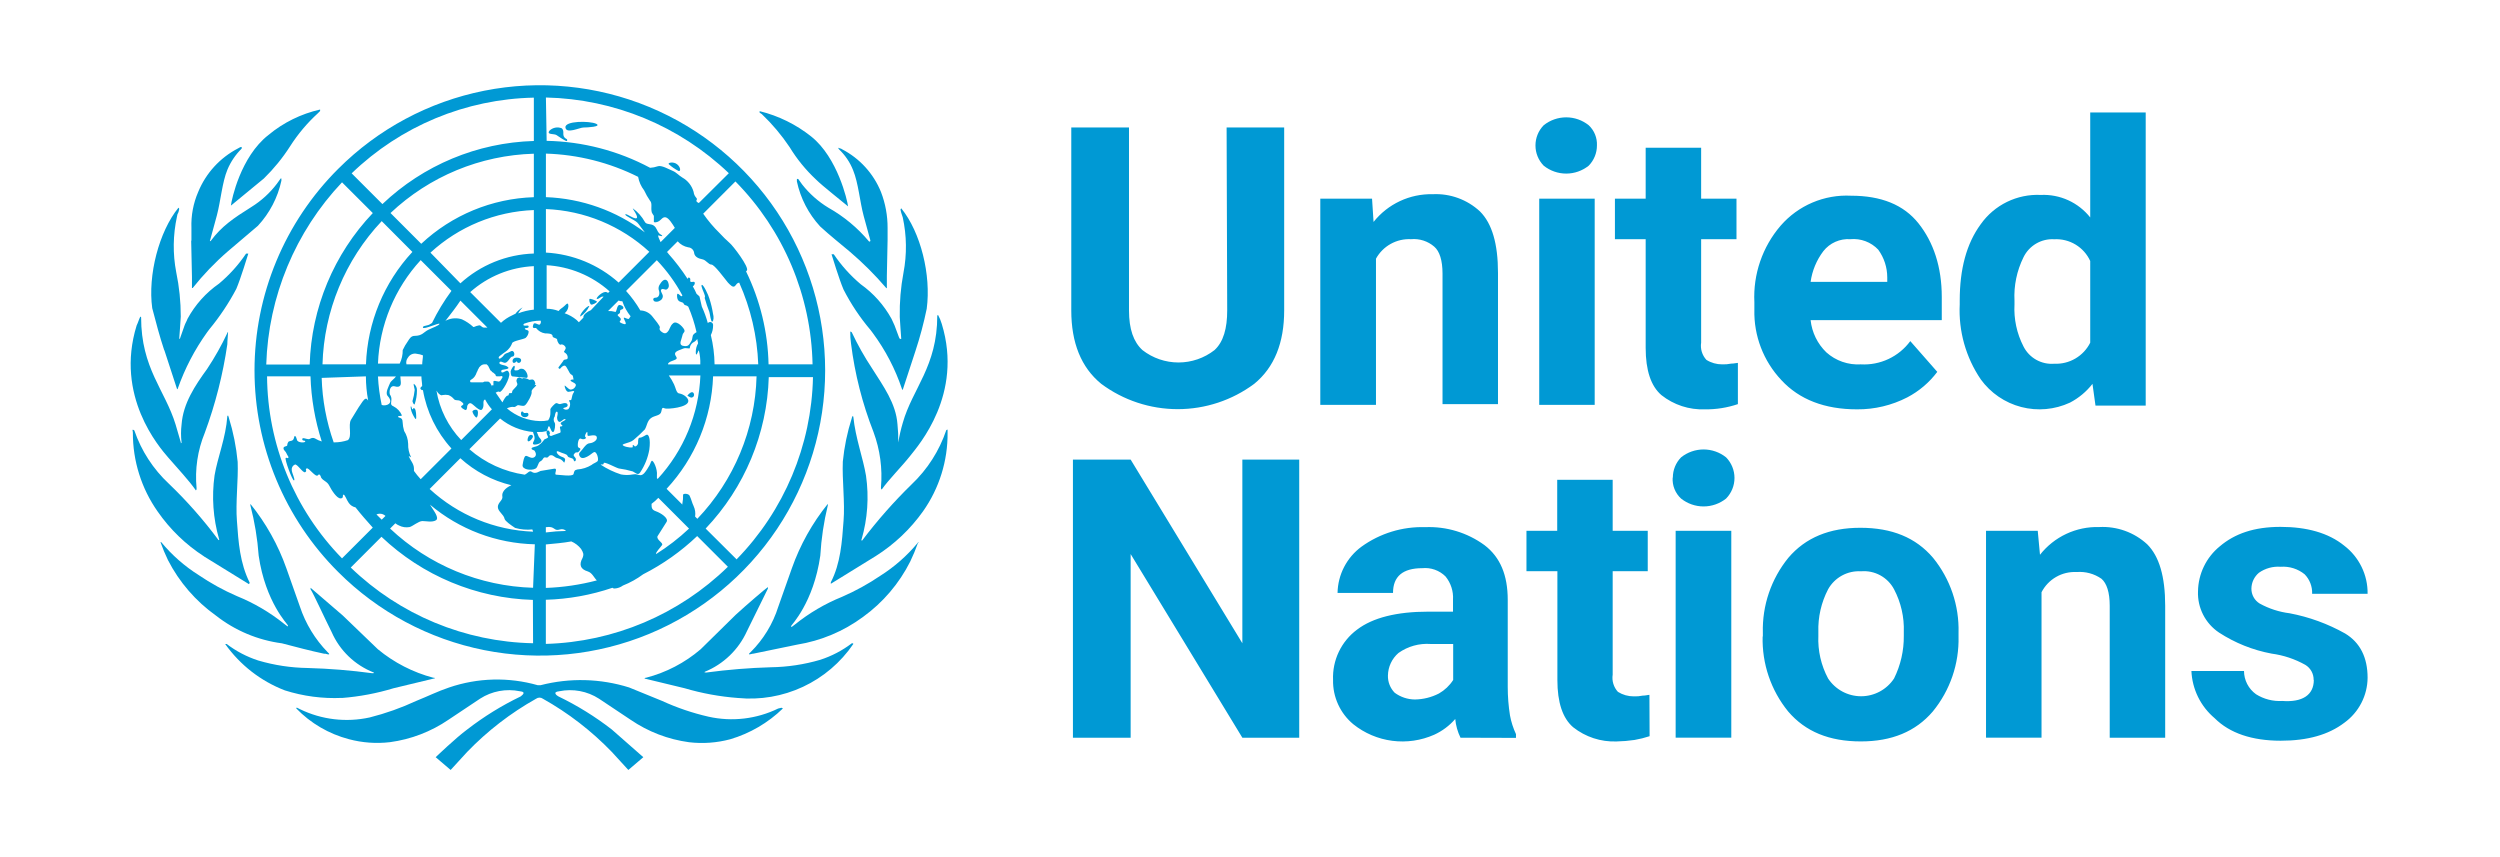
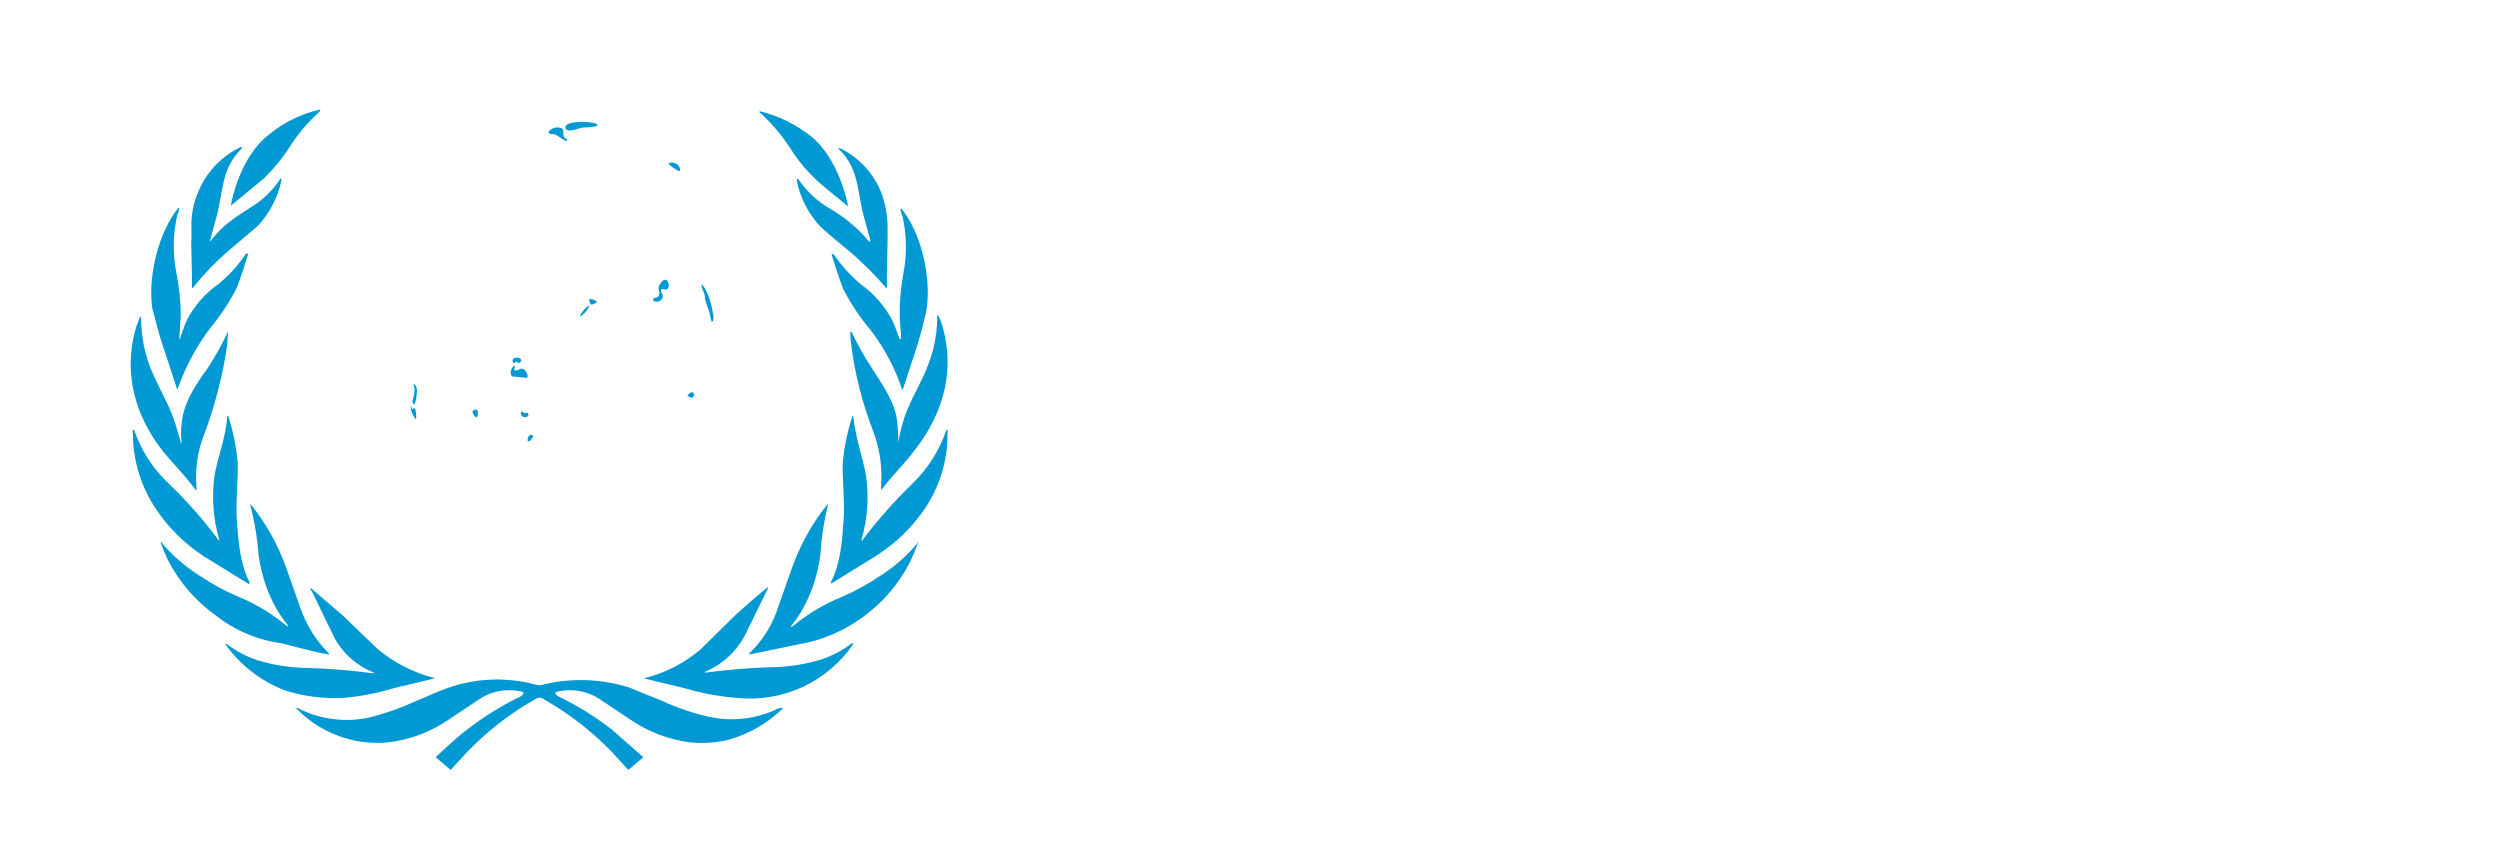
<svg xmlns="http://www.w3.org/2000/svg" width="1263" height="433" viewBox="0 0 1263 433" fill="none">
-   <path d="M619.683 64.402H648.768V156.814C648.768 173.092 643.844 185.598 633.623 193.923C622.453 202.223 608.906 206.704 594.99 206.704C581.074 206.704 567.527 202.223 556.357 193.923C546.136 185.598 541.212 173.092 541.212 156.814V64.402H570.368V156.814C570.368 166.273 572.653 172.756 577.188 176.883C582.385 180.929 588.784 183.126 595.371 183.126C601.958 183.126 608.356 180.929 613.554 176.883C618.088 172.72 619.984 165.901 619.984 156.814L619.683 64.402ZM712.856 120.837C709.276 120.651 705.717 121.476 702.584 123.218C699.452 124.959 696.873 127.548 695.142 130.686V204.534H667.013V100.378H693.158L693.92 112.122C697.484 107.633 702.041 104.031 707.232 101.6C712.423 99.169 718.107 97.975 723.838 98.111C728.195 97.899 732.551 98.56 736.649 100.057C740.746 101.554 744.503 103.855 747.698 106.826C753.756 112.884 756.785 123.105 756.785 137.878V204.162H728.762V138.25C728.762 131.43 727.239 126.895 724.582 124.61C722.982 123.225 721.118 122.177 719.103 121.528C717.088 120.88 714.963 120.645 712.856 120.837ZM775.721 73.489C775.713 69.668 777.208 65.997 779.883 63.269C783.109 60.689 787.116 59.283 791.247 59.283C795.377 59.283 799.384 60.689 802.61 63.269C804.003 64.569 805.097 66.156 805.816 67.921C806.534 69.686 806.861 71.586 806.772 73.489C806.78 77.31 805.285 80.981 802.61 83.71C799.384 86.29 795.377 87.695 791.247 87.695C787.116 87.695 783.109 86.29 779.883 83.71C777.208 80.981 775.713 77.31 775.721 73.489ZM805.639 100.378V204.534H777.616V100.378H805.639ZM877.98 204.162C872.614 205.98 866.978 206.872 861.312 206.801C853.366 207.106 845.574 204.555 839.347 199.609C834.045 195.051 831.394 187.098 831.394 175.749V120.837H815.859V100.378H831.394V74.623H859.417V100.378H877.272V120.837H859.417V173.092C859.178 174.651 859.293 176.244 859.753 177.752C860.213 179.261 861.006 180.647 862.074 181.807C864.455 183.304 867.214 184.09 870.027 184.075C871.548 184.136 873.071 184.011 874.562 183.703C876.085 183.703 877.219 183.331 877.98 183.331V204.162ZM978.717 187.865C974.689 193.23 969.515 197.629 963.572 200.743C955.726 204.788 947.015 206.867 938.189 206.801C921.91 206.801 909.032 201.877 899.945 192.028C890.882 182.423 885.98 169.626 886.306 156.424V152.651C885.629 138.551 890.376 124.727 899.573 114.018C903.966 108.958 909.454 104.964 915.619 102.34C921.785 99.716 928.467 98.531 935.16 98.873C950.322 98.873 961.73 103.407 969.258 112.884C976.786 122.361 980.984 134.849 980.984 149.994V161.738H914.718C915.38 167.928 918.195 173.69 922.672 178.017C925.029 180.127 927.782 181.75 930.771 182.79C933.76 183.829 936.925 184.266 940.084 184.075C944.898 184.349 949.705 183.419 954.069 181.369C958.433 179.318 962.217 176.212 965.078 172.331L978.717 187.865ZM934.788 120.837C932.192 120.658 929.593 121.116 927.215 122.172C924.838 123.228 922.755 124.849 921.148 126.895C917.714 131.433 915.5 136.775 914.718 142.412H953.44V140.145C953.442 135.111 951.848 130.205 948.888 126.134C947.094 124.238 944.892 122.776 942.449 121.858C940.006 120.941 937.386 120.591 934.788 120.837ZM1058.64 204.906L1057.12 193.923C1054.06 197.86 1050.18 201.092 1045.76 203.4C1038.05 206.976 1029.34 207.76 1021.11 205.617C1012.89 203.475 1005.67 198.539 1000.68 191.656C993.122 180.52 989.392 167.227 990.054 153.785V151.889C990.054 135.947 993.455 123.105 1000.68 113.256C1004.09 108.447 1008.65 104.573 1013.95 101.991C1019.24 99.409 1025.1 98.203 1030.99 98.483C1035.76 98.261 1040.51 99.177 1044.86 101.154C1049.2 103.132 1053.02 106.114 1055.98 109.855V56.821H1084.01V204.906H1058.64ZM1017.72 153.785C1017.32 161.149 1018.89 168.486 1022.27 175.041C1023.7 177.874 1025.94 180.218 1028.71 181.77C1031.48 183.323 1034.65 184.014 1037.81 183.756C1041.54 183.931 1045.24 183.02 1048.47 181.134C1051.7 179.247 1054.31 176.467 1055.98 173.128V131.855C1054.41 128.412 1051.83 125.523 1048.59 123.564C1045.35 121.605 1041.59 120.668 1037.81 120.873C1034.61 120.678 1031.43 121.438 1028.66 123.056C1025.9 124.674 1023.67 127.077 1022.27 129.96C1018.9 136.769 1017.33 144.334 1017.72 151.925V153.785ZM656.367 232.184V372.688H627.636L571.201 279.904V372.688H542.044V232.184H571.201L627.636 324.968V232.184H656.367ZM737.849 372.688C736.389 369.725 735.488 366.518 735.192 363.229C732.259 366.61 728.635 369.322 724.564 371.182C717.914 374.128 710.582 375.191 703.37 374.254C696.157 373.317 689.34 370.416 683.664 365.868C680.39 363.143 677.772 359.714 676.006 355.838C674.239 351.962 673.369 347.737 673.461 343.478C673.262 338.581 674.262 333.708 676.373 329.285C678.484 324.861 681.644 321.02 685.577 318.095C693.53 312.037 705.646 309.008 721.553 309.008H734.059V302.95C734.321 298.697 732.967 294.502 730.268 291.206C728.737 289.69 726.891 288.531 724.861 287.812C722.831 287.092 720.667 286.83 718.524 287.043C708.675 287.043 703.751 291.212 703.751 299.549H675.728C675.809 294.981 676.944 290.494 679.046 286.438C681.148 282.382 684.159 278.867 687.844 276.167C697.197 269.42 708.52 265.958 720.047 266.318C730.759 265.886 741.303 269.088 749.965 275.405C757.919 281.463 761.709 290.55 761.709 303.056V347.021C761.708 351.844 762.087 356.659 762.843 361.422C763.449 364.69 764.467 367.868 765.872 370.881V372.776L737.849 372.688ZM714.822 353.38C719.046 353.322 723.199 352.285 726.955 350.351C729.865 348.688 732.332 346.349 734.147 343.531V325.34H722.775C716.984 324.916 711.227 326.526 706.496 329.892C704.86 331.306 703.54 333.05 702.624 335.01C701.709 336.97 701.217 339.101 701.182 341.264C701.139 342.867 701.417 344.463 702.001 345.957C702.586 347.451 703.464 348.813 704.583 349.961C707.541 352.156 711.121 353.354 714.804 353.38H714.822ZM833.378 371.926C830.9 372.74 828.366 373.374 825.797 373.821C822.787 374.268 819.752 374.523 816.71 374.583C808.765 374.88 800.975 372.33 794.745 367.391C789.443 362.833 786.792 354.88 786.792 343.531V288.566H771.168V268.16H786.703V242.405H814.726V268.16H832.439V288.566H814.726V340.821C814.487 342.38 814.602 343.973 815.062 345.481C815.522 346.99 816.315 348.375 817.383 349.536C819.768 351.025 822.524 351.811 825.336 351.803C826.857 351.865 828.38 351.74 829.871 351.431C831.394 351.431 832.528 351.042 833.289 351.042L833.378 371.926ZM845.122 241.271C845.115 237.45 846.61 233.779 849.285 231.051C852.51 228.471 856.518 227.065 860.648 227.065C864.778 227.065 868.786 228.471 872.011 231.051C874.737 233.832 876.264 237.572 876.264 241.466C876.264 245.361 874.737 249.1 872.011 251.882C868.782 254.453 864.776 255.852 860.648 255.852C856.52 255.852 852.514 254.453 849.285 251.882C847.824 250.547 846.683 248.899 845.947 247.062C845.211 245.225 844.899 243.246 845.033 241.271H845.122ZM874.65 268.16V372.67H846.539V268.16H874.65ZM890.593 321.567V319.671C890.217 305.913 894.786 292.477 903.47 281.8C912.185 271.561 924.301 266.637 939.836 266.637C955.778 266.637 967.859 271.561 976.574 281.8C985.265 292.473 989.835 305.912 989.451 319.671V321.567C989.794 335.332 985.187 348.763 976.467 359.42C967.752 369.641 955.636 374.565 940.102 374.565C924.16 374.565 912.079 369.641 903.364 359.42C894.685 348.74 890.117 335.306 890.486 321.549L890.593 321.567ZM918.633 319.282V321.177C918.309 328.686 920.01 336.143 923.557 342.77C925.374 345.529 927.847 347.793 930.754 349.36C933.662 350.927 936.914 351.748 940.217 351.748C943.52 351.748 946.771 350.927 949.679 349.36C952.587 347.793 955.06 345.529 956.876 342.77C960.202 336.063 961.89 328.663 961.801 321.177V319.282C962.069 311.783 960.372 304.346 956.876 297.707C955.298 294.722 952.876 292.268 949.911 290.652C946.947 289.036 943.572 288.329 940.208 288.619C936.858 288.411 933.518 289.153 930.571 290.761C927.625 292.368 925.194 294.776 923.557 297.707C920.093 304.357 918.397 311.787 918.633 319.282ZM1049.09 288.991C1045.47 288.806 1041.87 289.67 1038.73 291.48C1035.59 293.29 1033.04 295.969 1031.38 299.194V372.67H1003.34V268.16H1029.47L1030.6 280.276C1034.15 275.762 1038.7 272.142 1043.9 269.708C1049.1 267.275 1054.8 266.095 1060.54 266.265C1064.95 266.027 1069.37 266.676 1073.53 268.173C1077.69 269.67 1081.51 271.984 1084.77 274.98C1090.83 281.038 1093.85 291.259 1093.85 306.032V372.688H1065.83V306.032C1065.83 299.212 1064.31 294.677 1061.67 292.392C1058.02 289.844 1053.6 288.642 1049.16 288.991H1049.09ZM1168.85 343.478C1168.87 341.96 1168.5 340.463 1167.77 339.134C1167.03 337.805 1165.97 336.689 1164.67 335.897C1159.4 332.94 1153.62 331.01 1147.63 330.211C1138.16 328.445 1129.14 324.834 1121.06 319.583C1117.66 317.311 1114.89 314.202 1113.03 310.555C1111.17 306.907 1110.27 302.843 1110.43 298.752C1110.49 294.391 1111.51 290.097 1113.41 286.171C1115.3 282.245 1118.04 278.782 1121.42 276.025C1129 269.577 1138.83 266.177 1152.1 266.177C1165.36 266.177 1176.33 269.206 1184.28 275.653C1188.01 278.504 1191.03 282.187 1193.08 286.41C1195.14 290.633 1196.18 295.278 1196.11 299.974H1168.09C1168.16 298.161 1167.86 296.353 1167.21 294.66C1166.56 292.967 1165.57 291.424 1164.3 290.125C1160.89 287.366 1156.56 286.01 1152.19 286.334C1148.28 286.037 1144.4 287.108 1141.2 289.363C1140.04 290.341 1139.1 291.557 1138.44 292.929C1137.79 294.301 1137.44 295.797 1137.41 297.317C1137.39 298.833 1137.76 300.33 1138.49 301.659C1139.22 302.988 1140.28 304.105 1141.57 304.898C1146.26 307.491 1151.4 309.162 1156.72 309.823C1166.56 311.688 1176.03 315.14 1184.76 320.043C1192.32 324.596 1196.11 332.159 1196.11 342.398C1196.08 346.841 1194.99 351.213 1192.95 355.161C1190.91 359.109 1187.97 362.522 1184.37 365.124C1176.42 371.182 1165.82 374.211 1152.19 374.211C1137.78 374.211 1126.43 370.42 1118.85 362.839C1115.35 359.891 1112.49 356.249 1110.47 352.141C1108.45 348.034 1107.3 343.552 1107.1 338.979H1133.67C1133.68 341.276 1134.24 343.538 1135.29 345.58C1136.34 347.621 1137.87 349.384 1139.73 350.723C1143.69 353.212 1148.33 354.402 1153 354.124C1163.22 354.886 1168.94 351.095 1168.94 343.496L1168.85 343.478Z" fill="#0099D4" />
  <path d="M393.198 357.915C382.266 363.26 369.842 364.728 357.966 362.077C349.889 360.234 342.024 357.563 334.495 354.106L317.827 347.304C303.329 342.761 287.849 342.363 273.136 346.153H271.612C256.945 341.982 241.355 342.384 226.921 347.304C221.253 349.2 215.939 351.839 210.271 354.106C202.72 357.616 194.856 360.409 186.783 362.449C174.911 365.067 162.503 363.601 151.568 358.287L150.045 357.525C149.673 357.525 149.673 357.525 149.673 357.897C156.947 365.402 166.135 370.774 176.243 373.432C183.028 375.251 190.098 375.762 197.074 374.937C207.673 373.505 217.79 369.617 226.62 363.583L242.562 352.955C248.5 349.135 255.699 347.793 262.614 349.217C266.405 349.589 263.376 351.485 263.004 351.857C253.457 356.451 244.42 362.038 236.044 368.525C230.358 372.688 220.102 382.536 220.102 382.536L227.665 388.984L236.008 379.879C246.246 369.262 257.985 360.202 270.851 352.99C271.344 352.628 271.939 352.432 272.551 352.432C273.163 352.432 273.759 352.628 274.252 352.99C287.118 360.202 298.857 369.262 309.094 379.879L317.437 388.984L325.001 382.536L309.059 368.525C300.705 362.042 291.692 356.455 282.17 351.857C281.408 351.485 278.769 349.589 282.559 349.217C289.485 347.801 296.69 349.155 302.629 352.99L318.571 363.618C327.395 369.652 337.506 373.54 348.099 374.973C355.076 375.798 362.145 375.287 368.93 373.467C378.91 370.508 388.026 365.178 395.5 357.932C395.295 357.727 395.027 357.597 394.739 357.56L393.233 357.932M430.343 324.985C425.54 328.65 420.149 331.471 414.401 333.328C406.28 335.716 397.871 336.985 389.407 337.101C378.51 337.423 367.637 338.31 356.832 339.758C356.07 339.758 355.698 339.758 356.07 339.386C365.503 335.523 373.106 328.205 377.326 318.927L387.955 297.335V296.591C387.211 296.963 376.6 306.05 371.676 310.602L353.962 328.014C345.963 334.859 336.505 339.785 326.312 342.415H325.94L325.568 342.787L345.867 347.694C354.631 350.281 363.645 351.932 372.756 352.618C384.031 353.726 395.395 351.779 405.658 346.983C415.921 342.187 424.704 334.717 431.087 325.357C431.087 324.968 430.715 324.968 430.325 324.968M463.662 274.218C458.269 280.739 451.878 286.365 444.726 290.887C438.627 295.019 432.157 298.577 425.401 301.515C416.8 304.991 408.76 309.718 401.541 315.544L400.035 316.678C399.645 316.678 399.645 316.678 399.645 316.288C399.645 315.898 411.017 304.562 414.418 280.702C414.915 272.144 416.183 263.648 418.209 255.318V254.557C410.346 264.305 404.2 275.321 400.035 287.132L393.215 306.439C390.484 315.139 385.675 323.042 379.204 329.467L378.442 330.211V330.6C379.204 330.6 379.948 330.211 380.71 330.211L402.674 325.676C414.745 323.731 426.176 318.927 436.011 311.665C446.099 304.375 454.283 294.763 459.871 283.642C461.292 280.675 462.558 277.636 463.662 274.537C464.406 273.793 464.034 273.793 463.662 274.165M478.045 217.358C474.547 227.727 468.57 237.085 460.633 244.619C451.606 253.429 443.251 262.903 435.639 272.961C435.639 273.333 434.878 272.961 435.25 272.589C438.288 262.138 439.061 251.159 437.517 240.386C436.011 231.299 432.203 221.45 431.087 210.468L430.715 210.096C430.715 210.468 430.325 210.84 430.325 211.229C428.049 218.372 426.529 225.734 425.791 233.194C425.401 242.281 426.924 254.025 426.163 263.112C425.401 273.74 424.639 284.705 419.733 294.164V294.926L442.441 280.914C451.795 275.005 459.906 267.328 466.319 258.312C474.52 246.684 478.858 232.773 478.718 218.545V217.022C478.429 217.067 478.162 217.203 477.957 217.411" fill="#0099D4" />
  <path d="M453.796 223.469C453.861 220.435 453.731 217.4 453.406 214.382C452.662 203.754 446.215 195.057 440.529 186.041C436.685 180.239 433.269 174.165 430.308 167.867C430.102 167.662 429.834 167.531 429.546 167.495C429.516 169.521 429.646 171.547 429.936 173.553C431.845 188.864 435.659 203.878 441.29 218.244C444.601 227.167 445.889 236.714 445.063 246.196C445.063 246.957 445.063 246.957 445.435 247.329C448.854 242.405 455.674 235.585 459.836 230.289C463.999 224.993 486.725 199.237 475.779 163.633C475.315 162.051 474.679 160.524 473.883 159.081L473.511 159.47C473.511 185.208 461.005 196.208 456.081 213.621C455.126 216.854 454.369 220.143 453.814 223.469M454.186 170.453L451.918 164.377L450.377 161.029C446.578 154.133 441.275 148.182 434.86 143.617C429.633 139.219 425.043 134.116 421.221 128.454H420.087C420.459 129.588 423.878 140.96 426.145 146.256C429.888 153.579 434.465 160.444 439.785 166.715L440.918 168.221C447.299 176.835 452.284 186.399 455.691 196.562C455.691 196.661 455.731 196.756 455.8 196.825C455.87 196.895 455.965 196.934 456.063 196.934L462.511 177.237C464.805 170.266 466.698 163.169 468.179 155.981C470.464 138.94 465.15 117.348 455.302 105.232C455.097 105.437 454.966 105.705 454.93 105.993L455.302 107.499L456.063 109.784C458.081 119.004 458.208 128.537 456.435 137.807C455.048 145.169 454.419 152.653 454.558 160.144C454.558 161.277 455.302 170.772 455.302 171.126C455.302 171.48 454.93 171.126 454.558 171.126M423.807 75.385C426.96 78.352 429.416 81.982 430.999 86.013C433.656 92.443 434.4 101.955 436.313 109.04L439.732 121.528C439.732 121.918 439.342 122.29 438.97 121.918C433.222 115.069 426.285 109.315 418.493 104.931C413.408 101.842 408.92 97.864 405.243 93.187L403.348 90.53C403.299 90.479 403.239 90.438 403.174 90.411C403.109 90.383 403.038 90.369 402.967 90.369C402.896 90.369 402.826 90.383 402.761 90.411C402.695 90.438 402.636 90.479 402.586 90.53V91.663C404.398 100.153 408.453 108.001 414.33 114.39C419.255 118.942 424.551 123.105 429.475 127.267C436.004 132.842 442.086 138.919 447.667 145.441C447.667 145.441 448.039 145.831 448.039 145.441V139.383L448.411 121.209V115.151C448.435 108.938 447.3 102.774 445.063 96.977C441.282 87.661 434.296 80.003 425.366 75.385C424.994 75.013 424.232 75.013 423.471 74.623C423.498 74.917 423.637 75.19 423.86 75.385M384.891 57.671C390.164 62.696 394.869 68.286 398.92 74.339C402.58 80.34 407.037 85.816 412.169 90.618C415.57 94.037 425.809 101.99 428.448 104.258C428.076 101.229 423.134 79.636 409.902 69.025C402.223 62.889 393.302 58.495 383.757 56.148V56.909L384.891 57.671ZM172.772 352.618C181.616 351.928 190.359 350.277 198.846 347.694L219.305 342.769H219.677C219.677 342.721 219.667 342.672 219.649 342.627C219.63 342.582 219.603 342.541 219.568 342.506C219.534 342.472 219.493 342.445 219.447 342.426C219.402 342.407 219.354 342.397 219.305 342.397H218.915C208.642 339.682 199.081 334.768 190.893 327.996L173.179 310.956L156.901 296.945V297.706C158.406 299.974 164.092 312.479 167.529 319.281C171.63 328.643 179.273 336 188.785 339.74C189.157 340.112 188.785 340.112 188.023 340.112C177.219 338.654 166.346 337.773 155.448 337.473C146.983 337.351 138.575 336.076 130.454 333.682C124.707 331.821 119.317 329 114.512 325.339H113.75C121.281 335.96 131.782 344.119 143.934 348.792C153.231 351.741 162.975 353.024 172.719 352.583M164.004 330.228C164.765 330.228 165.137 330.618 166.271 330.618V330.228L165.527 329.484C159.177 322.966 154.386 315.093 151.516 306.457L144.696 287.149C140.524 275.337 134.372 264.322 126.504 254.574V255.336C128.668 263.652 130.067 272.148 130.685 280.719C134.086 304.19 145.458 315.562 145.458 315.934C145.458 316.306 145.458 316.695 145.068 316.306L143.562 315.172C136.338 309.359 128.298 304.638 119.702 301.161C112.943 298.229 106.473 294.671 100.377 290.532C93.222 286.022 86.83 280.401 81.441 273.882H81.069C82.166 276.978 83.431 280.011 84.86 282.969C90.581 294.113 98.89 303.722 109.092 310.992C118.742 318.564 130.249 323.403 142.411 325.003C149.62 326.898 156.812 328.794 164.004 330.317M103.034 281.091L125.76 295.103C125.965 294.897 126.096 294.629 126.132 294.341C121.208 284.492 120.446 273.899 119.702 263.289C118.941 253.812 120.446 242.458 120.074 233.371C119.355 225.768 117.853 218.259 115.593 210.964C115.593 210.592 115.221 210.22 115.221 209.83L114.849 210.22C114.087 221.202 109.924 231.051 108.401 240.138C106.893 250.906 107.665 261.872 110.668 272.323C111.058 272.713 110.296 273.085 110.296 272.713C102.779 262.578 94.418 253.097 85.303 244.371C77.381 236.969 71.396 227.736 67.873 217.482C67.676 217.272 67.413 217.135 67.129 217.092C66.739 217.092 67.129 217.854 67.129 218.616C67.078 232.844 71.441 246.738 79.617 258.382C85.88 267.425 93.861 275.147 103.105 281.109M98.942 247.772C99.314 247.4 99.314 247.4 99.314 246.638C98.4 237.098 99.828 227.478 103.477 218.616C108.817 204.157 112.629 189.178 114.849 173.925C114.849 172.029 115.221 168.611 115.221 167.867C114.849 167.867 114.849 167.867 114.849 168.239C111.893 174.549 108.47 180.629 104.61 186.43C98.552 194.756 92.494 203.843 91.733 214.453C91.361 217.471 91.361 220.522 91.733 223.54C91.733 223.639 91.693 223.733 91.624 223.803C91.554 223.873 91.459 223.912 91.361 223.912V223.54L88.704 214.453C83.39 197.023 71.291 186.111 71.291 160.285L70.902 159.913C70.158 161.419 69.768 162.942 69.024 164.448C58.024 200.052 80.378 225.807 84.966 231.121C89.554 236.435 95.594 242.848 98.978 247.772M83.035 176.918L89.465 196.616C89.514 196.616 89.562 196.606 89.608 196.587C89.653 196.569 89.694 196.541 89.728 196.507C89.763 196.472 89.79 196.431 89.809 196.386C89.828 196.341 89.837 196.292 89.837 196.244C93.392 186.143 98.366 176.601 104.61 167.902L105.744 166.379C110.981 160.052 115.552 153.202 119.383 145.937C121.651 140.623 125.069 129.269 125.441 128.135H124.308C120.49 133.795 115.899 138.893 110.668 143.28C104.036 147.887 98.576 153.984 94.726 161.082C94.354 162.216 93.593 163.35 93.221 164.483L90.953 170.931C90.953 170.931 90.564 171.693 90.564 170.931C90.564 170.169 91.325 161.454 91.325 159.949C91.331 152.403 90.56 144.876 89.022 137.488C87.248 128.218 87.374 118.685 89.394 109.465C89.473 108.661 89.733 107.886 90.156 107.198C90.156 106.826 90.528 106.064 90.528 105.675C90.528 105.285 90.528 105.303 90.156 104.931C80.307 117.047 74.621 139.011 76.906 155.68C78.784 162.871 80.679 170.063 82.965 176.936M96.586 121.634L96.976 139.826V145.494H97.348C102.691 138.771 108.651 132.562 115.15 126.948L130.295 114.071C136.218 107.677 140.317 99.81 142.163 91.291V90.175H141.791L139.896 92.815C136.36 97.487 131.995 101.468 127.018 104.559C117.931 110.245 111.873 114.407 106.559 121.599C106.187 121.989 105.797 121.989 106.187 121.227L109.588 108.721C111.483 101.53 112.245 92.071 114.902 85.694C116.573 81.711 119.018 78.098 122.094 75.066V74.233C121.332 74.233 120.96 74.605 120.198 74.995C111.123 79.714 104.012 87.496 100.129 96.96C97.65 102.687 96.482 108.897 96.71 115.134V121.564M116.797 103.762L133.306 90.175C138.333 85.264 142.784 79.797 146.574 73.879C150.493 67.738 155.204 62.14 160.585 57.228L161.719 56.077V55.333C152.116 57.504 143.163 61.917 135.591 68.211C121.562 79.193 117.027 100.768 116.656 103.797M268.974 221.255C270.107 219.732 267.45 218.598 266.689 221.255C265.927 223.912 267.84 223.15 268.974 221.255ZM297.758 154.599C296.624 154.21 292.444 159.134 293.206 159.913C295.195 158.608 296.774 156.766 297.758 154.599ZM298.52 153.838C299.264 154.21 301.921 152.704 301.549 152.314C301.177 151.924 297.758 150.419 297.758 151.181C297.701 151.652 297.738 152.13 297.869 152.586C298 153.043 298.221 153.468 298.52 153.838ZM349.641 200.796C351.164 200.424 350.775 198.139 349.641 198.139C348.507 198.139 346.984 200.034 347.374 200.034C347.763 200.034 348.879 201.168 349.641 200.796ZM331.077 150.401C329.943 150.401 329.571 151.552 330.705 152.296C331.148 152.436 331.616 152.475 332.076 152.411C332.535 152.347 332.975 152.18 333.362 151.924C333.802 151.727 334.176 151.41 334.443 151.008C334.709 150.607 334.857 150.139 334.868 149.657C334.868 148.506 333.362 147 334.106 146.238C334.85 145.477 336.001 146.628 336.763 146.238C337.112 146.062 337.403 145.79 337.603 145.454C337.804 145.119 337.906 144.734 337.897 144.343C337.897 143.599 337.525 141.314 336.001 141.314C334.478 141.314 332.972 144.343 332.972 144.343C332.788 144.762 332.693 145.214 332.693 145.672C332.693 146.129 332.788 146.582 332.972 147C333.362 148.506 332.972 150.401 331.077 150.401Z" fill="#0099D4" />
  <path d="M356.071 150.755C356.715 153.066 357.478 155.343 358.356 157.575C358.728 158.709 359.118 162.889 359.862 162.499C360.606 162.11 360.623 159.842 360.251 158.709C359.841 156.01 359.207 153.35 358.356 150.755C357.966 149.232 355.327 143.564 354.565 143.936C353.804 144.308 355.699 147.726 356.071 149.25C356.443 150.773 355.699 150.011 356.071 150.773M342.821 86.385C343.955 86.757 343.955 84.489 342.06 82.984C340.164 81.478 337.135 82.222 337.897 82.984C339.384 84.325 341.04 85.469 342.821 86.385ZM286.014 70.106C283.357 68.583 285.642 66.315 283.747 64.792C282.733 64.389 281.626 64.282 280.554 64.483C279.482 64.684 278.488 65.184 277.689 65.926C275.794 68.211 279.956 67.449 281.09 68.211C282.224 68.972 286.014 71.612 286.404 71.24C286.475 71.146 286.522 71.037 286.541 70.921C286.56 70.805 286.551 70.687 286.514 70.576C286.478 70.464 286.415 70.363 286.331 70.281C286.247 70.2 286.144 70.139 286.032 70.106M301.177 62.525C297.776 61.001 285.235 61.001 285.66 64.42C286.085 67.839 292.852 64.42 294.747 64.42C296.642 64.42 304.206 64.03 301.177 62.525ZM266.689 208.696C265.945 208.324 264.811 209.068 264.421 208.324C264.032 207.58 263.288 207.935 263.288 208.324C263.18 208.645 263.157 208.989 263.222 209.321C263.288 209.654 263.438 209.963 263.66 210.22C264.083 210.579 264.619 210.776 265.174 210.776C265.729 210.776 266.266 210.579 266.689 210.22C266.878 210.011 266.983 209.739 266.983 209.458C266.983 209.176 266.878 208.905 266.689 208.696ZM259.497 183.33C260.631 183.33 260.631 182.569 261.02 182.569C261.41 182.569 261.02 183.33 262.154 183.33C263.288 183.33 264.421 180.673 261.02 180.673C258.363 180.673 258.735 183.33 259.497 183.33ZM264.049 186.359C262.154 185.97 262.526 187.103 261.02 187.103C258.735 187.493 260.631 185.598 259.887 184.836C259.497 184.464 258.363 186.359 257.991 187.493C257.991 188.255 257.991 189.76 258.735 190.132L265.945 190.894C267.45 190.894 265.945 186.731 264.049 186.359ZM240.561 210.964C241.323 210.964 241.695 208.696 241.323 207.563C240.951 206.429 238.666 207.191 238.666 207.935C238.976 209.113 239.637 210.17 240.561 210.964ZM210.271 210.964C210.271 210.22 210.271 207.191 209.51 206.429C208.748 205.667 208.748 206.801 208.376 206.801C208.004 206.801 207.986 205.295 207.614 205.295C207.242 205.295 207.614 207.563 208.376 209.068C209.138 210.574 210.271 212.859 210.271 210.964ZM209.51 204.162C210.254 201.965 210.637 199.661 210.643 197.342C210.686 196.693 210.572 196.043 210.31 195.448C210.047 194.853 209.645 194.33 209.138 193.923C208.748 193.923 209.138 195.057 209.51 196.952C209.312 198.879 208.932 200.783 208.376 202.638C208.376 203.01 209.138 204.906 209.51 204.162Z" fill="#0099D4" />
-   <path d="M170.876 288.991C191.023 309.15 216.696 322.88 244.647 328.446C272.598 334.012 301.572 331.163 327.905 320.261C354.237 309.358 376.744 290.891 392.579 267.195C408.415 243.499 416.867 215.639 416.867 187.139C416.867 158.639 408.415 130.779 392.579 107.083C376.744 83.388 354.237 64.92 327.905 54.017C301.572 43.115 272.598 40.266 244.647 45.832C216.696 51.398 191.023 65.128 170.876 85.287C157.47 98.644 146.832 114.518 139.574 131.996C132.315 149.474 128.579 168.214 128.579 187.139C128.579 206.064 132.315 224.804 139.574 242.282C146.832 259.76 157.47 275.633 170.876 288.991ZM134.9 190.133H156.865C157.214 201.309 159.128 212.381 162.551 223.026C161.347 222.676 160.197 222.164 159.132 221.503C157.626 220.741 156.493 221.875 156.103 221.875C154.597 221.875 152.702 220.741 152.702 221.875C152.702 223.009 154.208 222.265 154.208 223.026C154.208 223.788 150.417 223.77 150.045 222.265C149.673 220.759 148.911 219.236 148.539 221.131C148.167 223.026 146.644 222.637 145.882 223.026C145.411 223.541 145.141 224.207 145.121 224.904C145.121 225.666 143.225 225.294 143.225 226.427C143.225 227.561 144.359 227.951 144.749 229.084C145.139 230.218 146.254 230.98 145.51 231.352C144.767 231.724 145.121 230.98 144.359 231.352C143.597 231.724 147.778 243.096 148.539 242.706C149.301 242.316 147.388 238.933 147.388 237.392C147.323 236.844 147.436 236.29 147.71 235.812C147.985 235.333 148.406 234.956 148.911 234.735C150.045 233.991 153.074 239.287 154.226 238.526C155.377 237.764 153.854 237.02 154.987 236.63C156.121 236.241 159.54 241.555 160.673 240.049C161.435 238.915 162.179 240.793 162.179 241.183C163.313 243.078 165.208 243.078 166.342 245.345C167.475 247.613 170.132 251.793 172.028 251.793C173.923 251.793 172.789 249.898 173.551 249.898C174.313 249.898 175.057 252.537 176.19 254.061C176.995 255.228 178.22 256.04 179.609 256.328C182.248 259.747 185.295 263.148 188.324 266.549L172.789 282.083C148.713 257.443 135.137 224.422 134.918 189.973M260.276 158.549L258.753 159.311C256.673 160.256 254.759 161.53 253.084 163.084L237.55 147.567C246.448 139.644 257.798 135.017 269.7 134.459V156.424C266.976 156.699 264.301 157.336 261.746 158.319C262.361 157.211 263.124 156.192 264.014 155.29C262.524 156.151 261.233 157.316 260.223 158.709M248.443 194.685V195.447C248.443 194.685 248.072 194.313 247.682 193.551C247.31 193.162 246.938 192.79 246.548 192.79H244.724L243.98 193.162H238.666C237.922 193.162 237.532 193.162 237.532 192.79C237.16 191.284 239.427 192.418 240.951 187.865C241.323 187.493 241.323 186.732 241.695 186.36L242.084 185.598L242.456 185.208L242.828 184.836C243.128 184.547 243.489 184.329 243.885 184.197C244.28 184.065 244.7 184.023 245.113 184.075H245.875L246.619 184.836L247.753 187.104C248.142 187.493 248.514 187.493 248.514 187.865C249.086 188.149 249.602 188.533 250.038 188.999L250.41 189.389V189.761C250.782 190.133 250.782 190.133 251.171 190.133H252.677C253.439 189.761 253.439 190.133 253.828 190.133V190.522C253.828 190.894 253.828 190.894 253.439 191.284C253.439 191.656 253.067 191.656 253.067 192.028C252.677 192.418 252.305 192.79 251.933 192.79C251.294 192.703 250.662 192.579 250.038 192.418C249.648 192.418 249.276 192.418 249.276 192.79V194.685M207.702 231.051C206.629 228.942 206.111 226.595 206.197 224.231C206.121 221.914 205.417 219.66 204.16 217.712C203.717 216.239 203.461 214.715 203.398 213.178C203.398 210.521 201.131 211.282 201.131 210.521C201.131 209.759 203.008 210.521 203.008 209.759C202.177 207.84 200.706 206.269 198.846 205.313C196.95 204.551 197.712 203.418 197.712 202.284C197.794 201.754 197.768 201.213 197.637 200.693C197.507 200.172 197.273 199.684 196.95 199.255C196.578 197.732 196.95 195.075 198.846 195.075C199.607 195.075 200.741 195.836 201.875 195.075C203.008 194.313 202.264 192.046 202.264 190.15H212.893C212.893 191.674 213.282 193.569 213.282 195.075C212.521 195.464 212.149 196.226 212.521 196.598C212.893 196.97 213.282 197.36 213.654 196.97C215.531 208.012 220.535 218.285 228.073 226.569L212.538 242.104C211.315 240.786 210.179 239.39 209.137 237.924V236.79C209.137 234.151 207.242 232.627 206.48 230.36M192.841 204.604C191.82 199.863 191.187 195.047 190.946 190.203H200.033C199.289 191.355 197.393 192.488 197.004 193.622C196.614 194.756 194.364 198.546 195.87 200.052C199.289 203.843 195.108 205.366 192.841 204.604ZM194.736 260.65L192.841 262.545L190.184 259.906C190.931 259.563 191.763 259.45 192.574 259.583C193.385 259.715 194.138 260.087 194.736 260.65ZM218.224 163.226C217.835 163.226 217.835 163.615 217.463 163.615C216.329 164.749 213.3 164.359 213.672 165.511C214.044 166.662 222.015 162.854 222.015 163.615C222.015 164.377 218.596 165.511 216.329 166.644C214.062 167.778 213.3 169.674 209.509 169.674C207.614 169.674 206.852 171.179 206.108 172.313C205.083 173.744 204.194 175.268 203.451 176.865C203.491 179.227 202.969 181.564 201.928 183.685H190.946C191.713 164.251 199.366 145.723 212.538 131.412L228.073 146.947C224.294 152.057 220.997 157.507 218.224 163.226ZM232.608 151.871L246.247 165.511H244.724C243.218 165.511 243.218 164.359 242.084 164.359C239.799 164.749 239.427 165.511 239.055 165.121C237.368 163.57 235.45 162.291 233.369 161.33C230.882 160.509 228.178 160.648 225.788 161.72C225.416 161.72 225.416 162.092 225.044 162.092C227.683 158.691 230.358 155.272 232.608 151.871ZM213.672 179.522C213.672 181.028 213.3 182.551 213.3 184.057H205.347C205.194 183.47 205.183 182.856 205.316 182.264C205.448 181.673 205.72 181.121 206.108 180.656C206.555 179.889 207.239 179.289 208.058 178.947C208.876 178.605 209.784 178.54 210.643 178.761C211.683 178.872 212.703 179.129 213.672 179.522ZM220.492 197.324L221.253 198.458C222.015 199.22 222.759 199.964 223.521 199.592C224.522 199.404 225.549 199.404 226.55 199.592C227.577 199.996 228.489 200.647 229.207 201.487C229.968 202.621 231.474 201.859 232.608 202.621C233.741 203.382 234.875 204.144 233.369 204.888C231.864 205.632 234.875 207.173 235.265 207.173C235.654 207.173 236.026 206.411 236.026 205.278C236.026 204.888 236.77 203.382 237.922 203.754C239.073 204.126 242.456 208.307 243.59 206.783C244.724 205.26 243.98 203.382 244.352 202.621C244.364 202.423 244.448 202.236 244.589 202.096C244.729 201.956 244.915 201.871 245.113 201.859C246.025 203.643 247.169 205.299 248.514 206.783L232.997 222.318C226.425 215.423 222.069 206.718 220.492 197.324ZM232.608 143.156L217.463 127.639C231.767 114.491 250.284 106.861 269.7 106.118V128.082C255.889 128.526 242.694 133.899 232.501 143.227M212.804 123.158L197.287 107.623C216.929 89.086 242.702 78.418 269.7 77.652V99.617C248.536 100.293 228.34 108.641 212.875 123.105M208.34 127.267C193.958 142.767 185.633 162.925 184.888 184.057H162.923C163.687 157.09 174.335 131.344 192.841 111.715L208.34 127.267ZM184.852 190.133C184.86 194.203 185.24 198.265 185.986 202.266C185.614 202.266 185.614 201.115 184.48 201.505C183.346 201.894 179.166 209.068 177.288 212.133C175.765 214.772 178.032 220.458 175.765 222.353C173.569 223.101 171.265 223.484 168.945 223.487H168.573C164.881 213.008 162.837 202.018 162.515 190.912L184.852 190.133ZM269.31 324.968C234.882 324.294 201.98 310.634 177.2 286.724L192.717 271.189C213.425 290.872 240.665 302.224 269.221 303.074L269.31 324.968ZM269.31 296.945C242.382 296.146 216.681 285.502 197.074 267.027L199.731 264.37C200.304 264.839 200.943 265.221 201.627 265.503C203.265 266.337 205.134 266.605 206.941 266.265C208.464 265.893 211.493 263.236 213.389 263.236C215.284 263.236 218.313 263.998 220.208 262.864C222.104 261.73 219.057 257.94 217.923 256.044C217.551 255.655 217.551 255.283 217.179 254.911C232.045 267.452 250.752 274.533 270.196 274.98L269.31 296.945ZM269.31 268.603C249.881 267.85 231.356 260.202 217.055 247.028L232.572 231.494C239.872 238.136 248.731 242.827 258.328 245.133C254.927 246.639 253.403 248.906 253.793 250.801C254.183 252.697 251.508 253.83 251.508 256.115C251.508 258.4 254.537 259.906 254.927 262.173C255.299 263.307 257.956 265.202 260.241 266.708C263.07 267.516 266.029 267.775 268.956 267.47L269.31 268.603ZM268.548 238.313C267.415 237.552 266.653 239.075 265.147 239.819C254.761 238.314 245.031 233.842 237.125 226.941L252.642 211.424C257.397 215.302 263.2 217.677 269.31 218.244C269.31 218.988 270.072 219.749 270.072 221.273C270.072 222.796 268.938 223.54 269.31 224.302C269.682 225.064 273.101 224.302 273.473 223.168C273.845 222.035 272.339 221.273 271.967 220.139C271.577 219.378 271.577 218.988 271.205 218.244H272.339C273.492 218.307 274.648 218.176 275.758 217.854C275.954 217.841 276.138 217.756 276.275 217.616C276.413 217.475 276.493 217.289 276.502 217.092C276.502 216.72 276.891 216.349 276.891 215.959C276.891 215.569 277.263 215.587 277.263 215.215L277.653 215.587C278.025 216.349 278.787 218.616 279.531 218.244C280.275 217.872 280.682 214.453 280.292 213.691C279.922 213.202 279.721 212.605 279.721 211.991C279.721 211.377 279.922 210.78 280.292 210.291C280.292 209.901 280.682 207.633 281.426 208.005C282.17 208.377 281.426 210.291 281.426 211.034C281.426 212.186 282.188 213.691 283.321 212.93C284.083 212.558 284.845 211.424 285.606 211.796C286.368 212.168 283.711 212.93 283.321 213.691C282.932 214.453 284.455 214.825 284.083 215.215C283.711 215.605 283.321 215.215 282.949 215.587C282.577 215.959 283.711 218.244 282.949 218.616C282.188 218.988 279.531 219.749 278.787 220.139C278.043 220.529 277.263 219.75 277.653 219.378C278.043 219.006 277.653 217.482 276.891 217.482C276.13 217.482 276.13 217.854 276.13 218.616C276.13 219.378 276.891 220.511 276.891 220.883C276.891 221.255 275.758 221.645 274.996 222.017C274.191 223.212 273.162 224.241 271.967 225.046C270.833 225.807 268.548 225.808 268.548 226.569C268.548 227.331 269.7 227.331 270.072 227.703C270.833 228.837 271.205 230.36 269.7 231.122C268.194 231.883 266.281 229.97 265.519 230.36C264.758 230.75 264.386 232.627 264.014 234.895C263.642 237.162 268.176 237.924 270.444 236.79C271.967 236.046 271.577 233.761 273.101 232.999C274.624 232.238 274.234 230.732 275.758 231.122C277.281 231.511 276.891 229.97 278.397 229.97C279.903 229.97 279.92 231.122 281.816 231.494C284.845 232.255 284.845 234.523 285.217 233.389C285.589 232.255 285.978 231.494 283.711 230.732C281.444 229.97 280.292 227.331 282.188 228.093C284.455 229.226 286.35 229.226 286.74 230.36C287.13 231.494 289.379 231.122 289.769 232.255C290.141 234.151 291.664 232.255 290.531 231.122C289.397 229.988 289.769 229.598 290.531 228.837C291.292 228.075 291.664 229.226 292.798 227.703C293.932 226.179 292.408 226.569 292.036 225.808C291.664 225.046 292.036 220.883 293.56 221.645C295.083 222.407 296.589 221.273 295.827 220.883C295.065 220.493 296.199 218.244 296.589 218.244C296.978 218.244 296.589 219.749 296.961 220.139C297.333 220.529 301.123 218.988 301.513 220.883C301.903 222.779 298.856 223.912 298.094 223.912C296.589 223.912 295.437 225.436 294.304 226.941C293.17 228.447 292.036 228.837 292.798 230.36C293.56 231.883 295.065 231.494 296.589 230.732C298.112 229.97 299.228 228.837 299.99 228.465C301.513 227.703 302.647 232.255 301.885 232.999C301.123 233.743 299.618 234.151 298.856 234.895C296.676 236.221 294.21 237.004 291.664 237.18C290.141 237.552 290.141 237.924 289.769 239.447C289.397 240.97 282.577 239.819 281.054 239.819C279.531 239.819 282.188 236.418 279.92 236.79L273.101 237.924C272.729 237.924 270.444 239.819 268.548 238.313ZM288.635 273.528C290.569 274.357 292.263 275.661 293.56 277.318C294.693 279.214 295.065 279.975 294.304 281.871C292.408 285.272 293.17 287.539 296.961 288.69C299.228 289.434 299.99 291.719 301.513 293.225C293.095 295.438 284.457 296.709 275.758 297.016V275.051C279.92 274.661 284.455 274.289 288.635 273.528ZM275.758 268.993V266.336C280.682 265.574 279.531 268.603 282.949 267.47C283.475 267.301 284.037 267.284 284.573 267.418C285.108 267.553 285.595 267.834 285.978 268.231C282.56 268.291 279.147 268.546 275.758 268.993ZM275.758 325.41V303.003C287.216 302.678 298.561 300.636 309.413 296.945C309.562 297.088 309.742 297.195 309.938 297.26C310.134 297.324 310.342 297.343 310.547 297.317C312.05 297.222 313.494 296.699 314.71 295.811C318.35 294.37 321.786 292.458 324.93 290.125C334.914 285.05 344.104 278.546 352.209 270.817L367.726 286.334C343.04 310.428 310.186 324.342 275.705 325.304M337.046 127.232L342.36 121.918C343.747 123.488 345.616 124.554 347.674 124.947C348.461 124.997 349.203 125.332 349.76 125.89C350.318 126.447 350.653 127.189 350.703 127.976C351.093 129.871 352.971 130.633 354.866 131.005C356.761 131.377 357.895 133.662 359.418 133.662C360.942 133.662 365.848 140.464 367.744 142.749C368.877 143.883 370.401 145.778 371.534 144.255C372.668 142.731 372.668 143.121 373.43 142.749C379.258 155.774 382.53 169.797 383.066 184.057H360.995C360.929 179.077 360.299 174.121 359.117 169.284C359.886 167.757 360.274 166.068 360.251 164.359C360.289 164.037 360.221 163.71 360.058 163.429C359.895 163.147 359.646 162.926 359.346 162.799C359.047 162.671 358.715 162.644 358.399 162.721C358.083 162.798 357.801 162.975 357.594 163.226C356.81 160.374 355.797 157.589 354.565 154.9C354.193 153.377 353.803 151.499 353.431 149.976C353.431 149.604 352.67 149.214 351.908 148.453C351.359 147.155 350.726 145.895 350.013 144.68C351.164 143.918 351.536 142.023 350.013 142.395C347.745 142.784 349.269 141.261 348.507 140.499C347.745 139.738 347.745 140.499 347.373 140.889C344.43 136.347 341.137 132.042 337.525 128.011V127.639C336.763 127.639 336.763 127.25 337.135 127.25M350.402 255.637C349.641 254.131 349.269 252.236 348.507 250.713C348.117 249.207 345.088 249.207 345.088 249.969C345.149 251.49 345.024 253.013 344.716 254.503V254.911L336.763 246.957C351.166 231.454 359.504 211.281 360.251 190.133H382.216C381.51 217.002 370.848 242.651 352.298 262.102L351.164 260.969C351.448 259.161 351.182 257.31 350.402 255.655M332.211 270.853C333.362 268.958 335.629 265.539 336.763 263.643C337.897 261.748 333.734 259.109 331.449 258.329C329.164 257.55 329.164 256.434 329.164 254.539C330.397 253.64 331.542 252.626 332.582 251.51L348.1 267.044C342.979 271.866 337.403 276.179 331.449 279.922C331.059 279.161 333.716 276.503 334.478 275.37C335.24 274.236 331.449 272.731 332.193 270.835M341.67 180.302C339.774 177.662 342.431 177.273 345.07 176.139C346.594 175.395 348.489 176.529 348.489 175.767C348.548 175.245 348.712 174.741 348.971 174.285C349.23 173.828 349.578 173.429 349.995 173.11C350.914 172.697 351.704 172.042 352.28 171.215C352.28 171.976 352.652 172.738 352.652 173.5C351.923 174.767 351.533 176.2 351.518 177.662C351.518 178.796 351.518 180.302 352.652 177.662C352.652 177.273 353.024 177.273 353.024 176.901C353.633 179.247 353.89 181.671 353.786 184.092H337.507V183.72C338.641 181.825 342.821 182.197 341.67 180.302ZM344.699 149.25C344.701 149.3 344.693 149.35 344.675 149.398C344.658 149.445 344.631 149.488 344.596 149.524C344.561 149.561 344.519 149.59 344.473 149.61C344.427 149.629 344.377 149.64 344.327 149.64C343.937 150.012 342.041 146.983 342.041 149.25C342.041 151.517 342.803 152.279 344.327 152.669C345.85 153.058 345.071 153.802 346.222 154.174C346.788 154.274 347.312 154.539 347.728 154.936C349.514 159.089 350.907 163.401 351.89 167.814C351.325 168.099 350.815 168.483 350.385 168.947C349.623 169.709 349.995 171.215 349.251 172.348C348.1 174.244 347.728 175.395 344.699 174.633C342.803 173.872 344.327 171.604 344.699 169.709C345.07 167.814 345.832 168.186 345.832 167.052C345.832 165.918 342.041 161.738 340.146 163.261C338.251 164.785 338.641 166.29 337.117 167.814C336.373 168.575 335.611 168.575 334.478 167.814C333.344 167.052 332.954 166.29 333.344 165.546C333.734 164.802 330.687 161.366 329.553 159.86C328.831 158.939 327.912 158.189 326.865 157.665C325.817 157.141 324.666 156.857 323.495 156.831C321.44 153.308 319.024 150.007 316.286 146.983L331.821 131.448C336.886 136.75 341.218 142.707 344.699 149.161M318.571 159.789L317.809 160.923C317.437 161.685 315.542 160.161 315.152 160.551C314.763 160.941 317.809 164.714 314.78 163.58C311.751 162.446 313.647 162.446 313.647 161.295C313.647 160.144 310.99 159.417 312.513 158.656C314.036 157.894 312.513 156.76 314.019 156.371C315.524 155.981 315.152 154.493 313.257 154.103C311.362 153.714 311.751 158.266 310.618 157.522C309.508 157.201 308.352 157.069 307.199 157.132L312.513 151.818C313.096 152.121 313.754 152.25 314.408 152.19C315.324 154.949 316.735 157.518 318.571 159.772M312.513 236.648C314.945 236.977 317.349 237.487 319.705 238.172C321.21 238.933 322.362 240.439 323.495 238.543C325.772 235.111 327.315 231.245 328.03 227.189C328.792 221.503 327.658 219.608 326.896 219.608C326.135 219.608 324.629 221.131 323.106 221.131C322.362 221.131 322.362 222.637 322.362 223.77C322.362 224.904 320.838 226.055 320.466 225.294C320.094 224.532 319.315 224.904 319.705 225.666C320.095 226.427 316.676 226.055 315.152 225.294C312.885 224.16 317.809 224.16 320.077 222.265C322.064 220.594 323.962 218.82 325.763 216.951C326.896 215.073 326.896 212.788 328.792 211.282C330.687 209.777 333.716 210.149 334.106 207.864C334.496 205.579 334.868 205.968 336.001 206.358C337.135 206.748 347.745 205.968 347.745 202.567C347.745 201.044 345.478 199.166 343.211 198.777C341.687 198.777 341.315 195.748 340.554 194.242C339.809 192.647 338.919 191.123 337.897 189.69H353.839C353.076 209.125 345.422 227.655 332.246 241.962L331.874 241.573V240.067C332.246 237.038 329.979 232.114 329.217 232.857C328.455 233.601 329.217 233.619 326.95 237.038C326.188 238.172 325.054 240.067 323.549 240.067C322.043 240.067 322.025 239.305 319.758 239.677C317.757 240.067 315.7 240.067 313.7 239.677C310.078 238.512 306.633 236.855 303.462 234.753C303.851 234.381 304.985 235.143 304.985 234.009C304.985 232.875 311.043 236.276 312.566 236.648M372.013 282.473L356.496 267.027C376.178 246.319 387.53 219.079 388.38 190.522H410.717C410.007 225.018 396.194 257.951 372.084 282.632M410.61 184.057H388.274C387.921 167.766 384.041 151.746 376.902 137.098L377.291 136.726C378.797 135.203 370.1 123.849 368.576 122.715C366.823 121.172 365.156 119.534 363.581 117.808C360.498 114.798 357.711 111.5 355.256 107.96L371.534 91.663C395.873 116.344 409.82 149.419 410.504 184.075M275.793 49.257C310.292 50.018 343.257 63.66 368.204 87.501L353.042 102.575C352.298 102.203 351.536 101.831 351.908 101.069C352.67 99.936 350.774 99.936 350.402 96.906C349.531 93.848 347.488 91.257 344.716 89.697C342.821 88.564 341.687 87.058 339.792 86.296C337.897 85.534 334.106 83.267 332.211 84.029C330.995 84.455 329.724 84.705 328.438 84.773C312.333 76.169 294.42 71.501 276.165 71.151L275.793 49.257ZM275.793 77.599C291.99 78.091 307.885 82.098 322.38 89.343C322.824 91.827 323.863 94.167 325.409 96.163C326.262 98.019 327.275 99.797 328.438 101.477C329.571 102.61 328.81 104.895 329.182 106.791C329.182 107.535 329.943 108.296 330.333 109.058V112.087C330.333 112.459 331.839 112.459 332.972 111.697C334.106 110.936 334.868 109.43 336.391 109.82C337.914 110.209 339.792 113.221 340.926 115.134L333.734 122.325C332.972 120.82 332.211 118.924 332.6 118.924C332.99 118.924 333.734 119.296 334.106 119.296C335.629 119.296 332.972 118.163 332.972 117.791C331.839 116.639 331.839 115.134 330.333 114C328.827 112.866 326.542 113.61 325.781 112.105C324.292 109.41 322.223 107.081 319.723 105.285C319.333 105.285 322.752 109.448 321.618 110.209C320.484 110.971 316.304 107.552 315.932 108.314C315.56 109.076 320.484 110.971 321.99 112.477C322.752 113.238 324.257 115.506 325.781 117.401C311.341 106.476 293.888 100.261 275.793 99.599V77.599ZM275.793 105.622C295.222 106.389 313.745 114.042 328.048 127.214L312.531 142.749C302.351 133.69 289.4 128.351 275.793 127.604V105.622ZM275.793 133.963C287.719 134.576 299.077 139.252 307.978 147.213L307.217 147.974L306.473 147.603C304.577 146.841 300.787 150.632 301.548 151.003C302.31 151.375 303.816 149.498 304.577 149.87H304.949L298.519 156.69C296.624 157.451 294.729 158.957 294.729 160.091V160.48L292.444 162.801L291.31 161.667C289.516 160.168 287.463 159.01 285.252 158.248C285.777 157.835 286.215 157.322 286.541 156.738C286.866 156.154 287.072 155.511 287.147 154.847C287.147 152.58 286.386 153.324 285.252 154.475C284.118 155.627 282.985 155.981 282.223 157.115C280.289 156.372 278.237 155.988 276.165 155.981V134.016L275.793 133.963ZM273.136 161.986C273.264 162.304 273.297 162.652 273.231 162.989C273.165 163.325 273.003 163.635 272.764 163.881C272.002 164.643 269.735 161.986 269.345 164.253C268.584 166.538 270.869 165.405 270.869 165.777C271.984 167.211 273.607 168.162 275.403 168.434C276.927 168.434 279.194 168.434 279.194 169.939C279.194 170.701 281.089 170.701 281.461 171.463C281.461 172.596 282.613 174.492 283.357 174.102C284.101 173.712 285.252 174.492 285.642 175.253C286.031 176.015 285.642 176.387 285.252 177.131C284.118 178.282 286.386 177.893 286.775 180.16C287.165 182.427 284.88 180.922 284.49 182.445C283.746 183.579 282.985 184.34 282.223 185.474C281.851 185.846 282.613 186.608 282.985 186.236C283.357 185.864 284.118 184.712 285.252 184.712C286.386 184.712 287.519 188.875 288.671 189.265C289.822 189.654 289.415 191.16 289.804 191.532C290.194 191.904 287.909 191.532 288.281 192.294C288.653 193.055 290.938 193.427 290.938 194.561C290.812 195.181 290.482 195.742 290 196.153C289.519 196.564 288.914 196.801 288.281 196.828C287.147 196.828 285.252 194.189 285.252 194.933C285.252 195.677 286.014 197.962 287.147 197.962C288.281 197.962 290.938 196.828 289.804 198.352C288.671 199.875 289.043 202.142 288.281 202.142C287.519 202.142 287.147 202.142 287.909 203.276C288.058 203.863 288.066 204.477 287.934 205.067C287.801 205.658 287.532 206.209 287.147 206.677C286.728 206.927 286.237 207.026 285.754 206.958C285.27 206.89 284.825 206.66 284.49 206.305C284.49 205.915 286.775 205.915 286.775 204.782C286.775 203.648 285.642 203.276 283.357 204.038C282.223 204.41 281.851 203.648 281.089 203.648C280.328 203.648 278.06 206.305 278.06 206.677V208.572C278.095 209.924 277.698 211.252 276.927 212.363C275.562 212.669 274.162 212.794 272.764 212.735C266.636 212.56 260.754 210.29 256.096 206.305C257.036 205.829 258.071 205.569 259.125 205.543C260.258 205.915 260.63 205.171 261.392 204.782C262.154 204.392 264.049 205.543 265.183 204.782C266.316 204.02 268.973 199.113 268.584 197.962C268.194 196.811 271.241 194.933 270.869 194.561C270.497 194.189 270.107 194.933 270.107 194.561C270.107 194.189 270.869 194.189 270.107 192.666C269.345 191.142 268.212 191.904 267.45 191.904C266.316 191.16 264.421 190.77 264.049 191.16C263.677 191.55 262.526 190.398 262.154 190.77C261.86 190.791 261.583 190.917 261.375 191.125C261.167 191.334 261.041 191.61 261.02 191.904C260.63 192.666 261.392 193.427 261.392 194.189C261.02 195.695 258.735 196.828 258.735 197.962C258.735 199.096 257.601 198.352 257.229 198.724C256.857 199.096 257.229 199.857 256.468 199.857C255.706 199.857 254.572 201.753 253.828 203.276C252.677 201.753 251.543 199.857 250.41 198.352C251.171 197.962 251.933 197.59 252.305 197.962C253.439 198.724 257.991 190.77 257.229 188.503C256.468 186.236 255.334 187.741 254.2 188.113C253.067 188.485 253.067 187.369 253.439 186.98C253.811 186.59 258.753 186.608 256.096 185.084C254.962 184.34 251.933 184.34 252.305 183.207C252.677 182.073 254.2 183.207 254.572 183.207C256.468 183.951 257.601 180.16 258.735 180.16C260.63 180.16 259.886 176.387 257.991 177.521C256.096 178.654 255.334 178.282 254.572 179.416C253.811 180.55 251.933 182.055 251.933 180.55C251.933 179.788 256.096 177.521 256.857 176.387C257.694 175.524 258.334 174.491 258.735 173.358C259.125 172.207 264.421 171.463 265.555 170.701C266.424 169.917 266.967 168.837 267.078 167.672C267.078 166.538 265.555 166.91 265.183 166.149C264.811 165.387 267.078 166.149 267.078 165.015C267.078 163.881 265.183 165.015 264.421 164.253C264.421 163.881 264.421 163.881 264.811 163.509C267.476 162.519 270.293 162.004 273.136 161.986H273.898ZM269.7 49.257V71.222C241.141 72.06 213.897 83.414 193.195 103.106L177.66 87.572C202.441 63.662 235.342 50.001 269.771 49.328M172.807 92.124L188.342 107.641C168.652 128.344 157.299 155.587 156.457 184.145H134.51C135.566 149.821 149.18 117.078 172.772 92.124" fill="#0099D4" />
</svg>